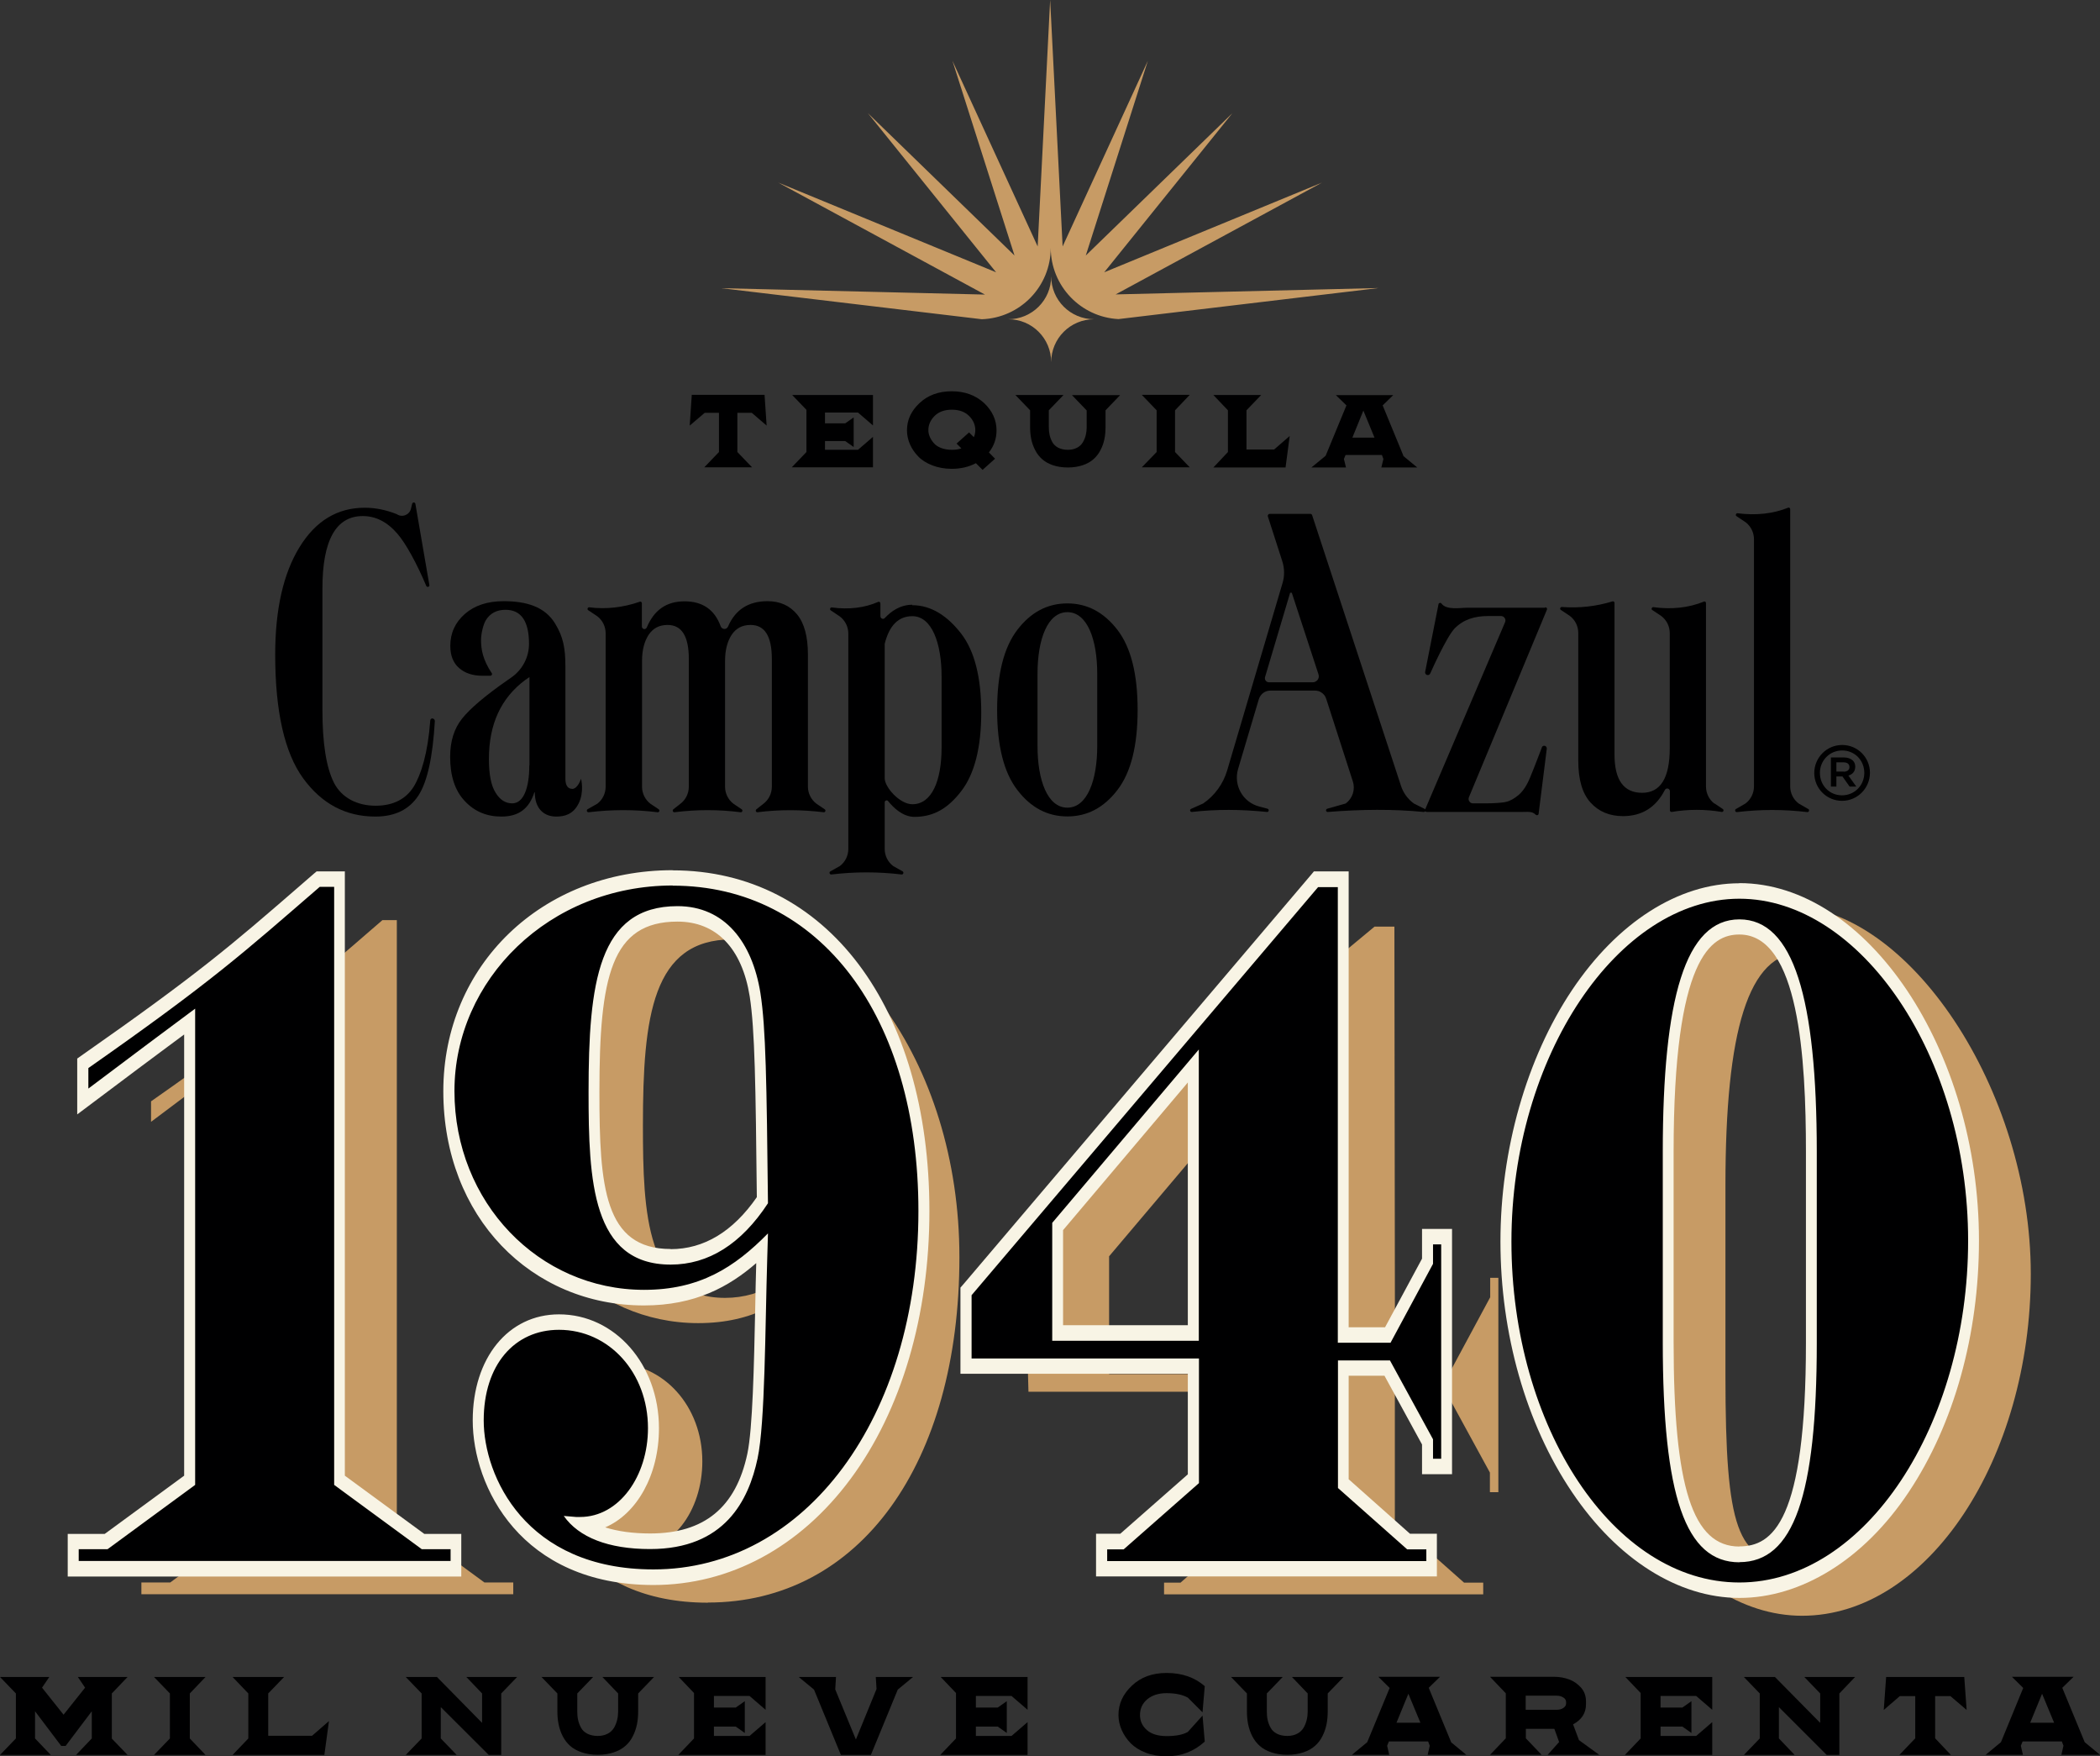
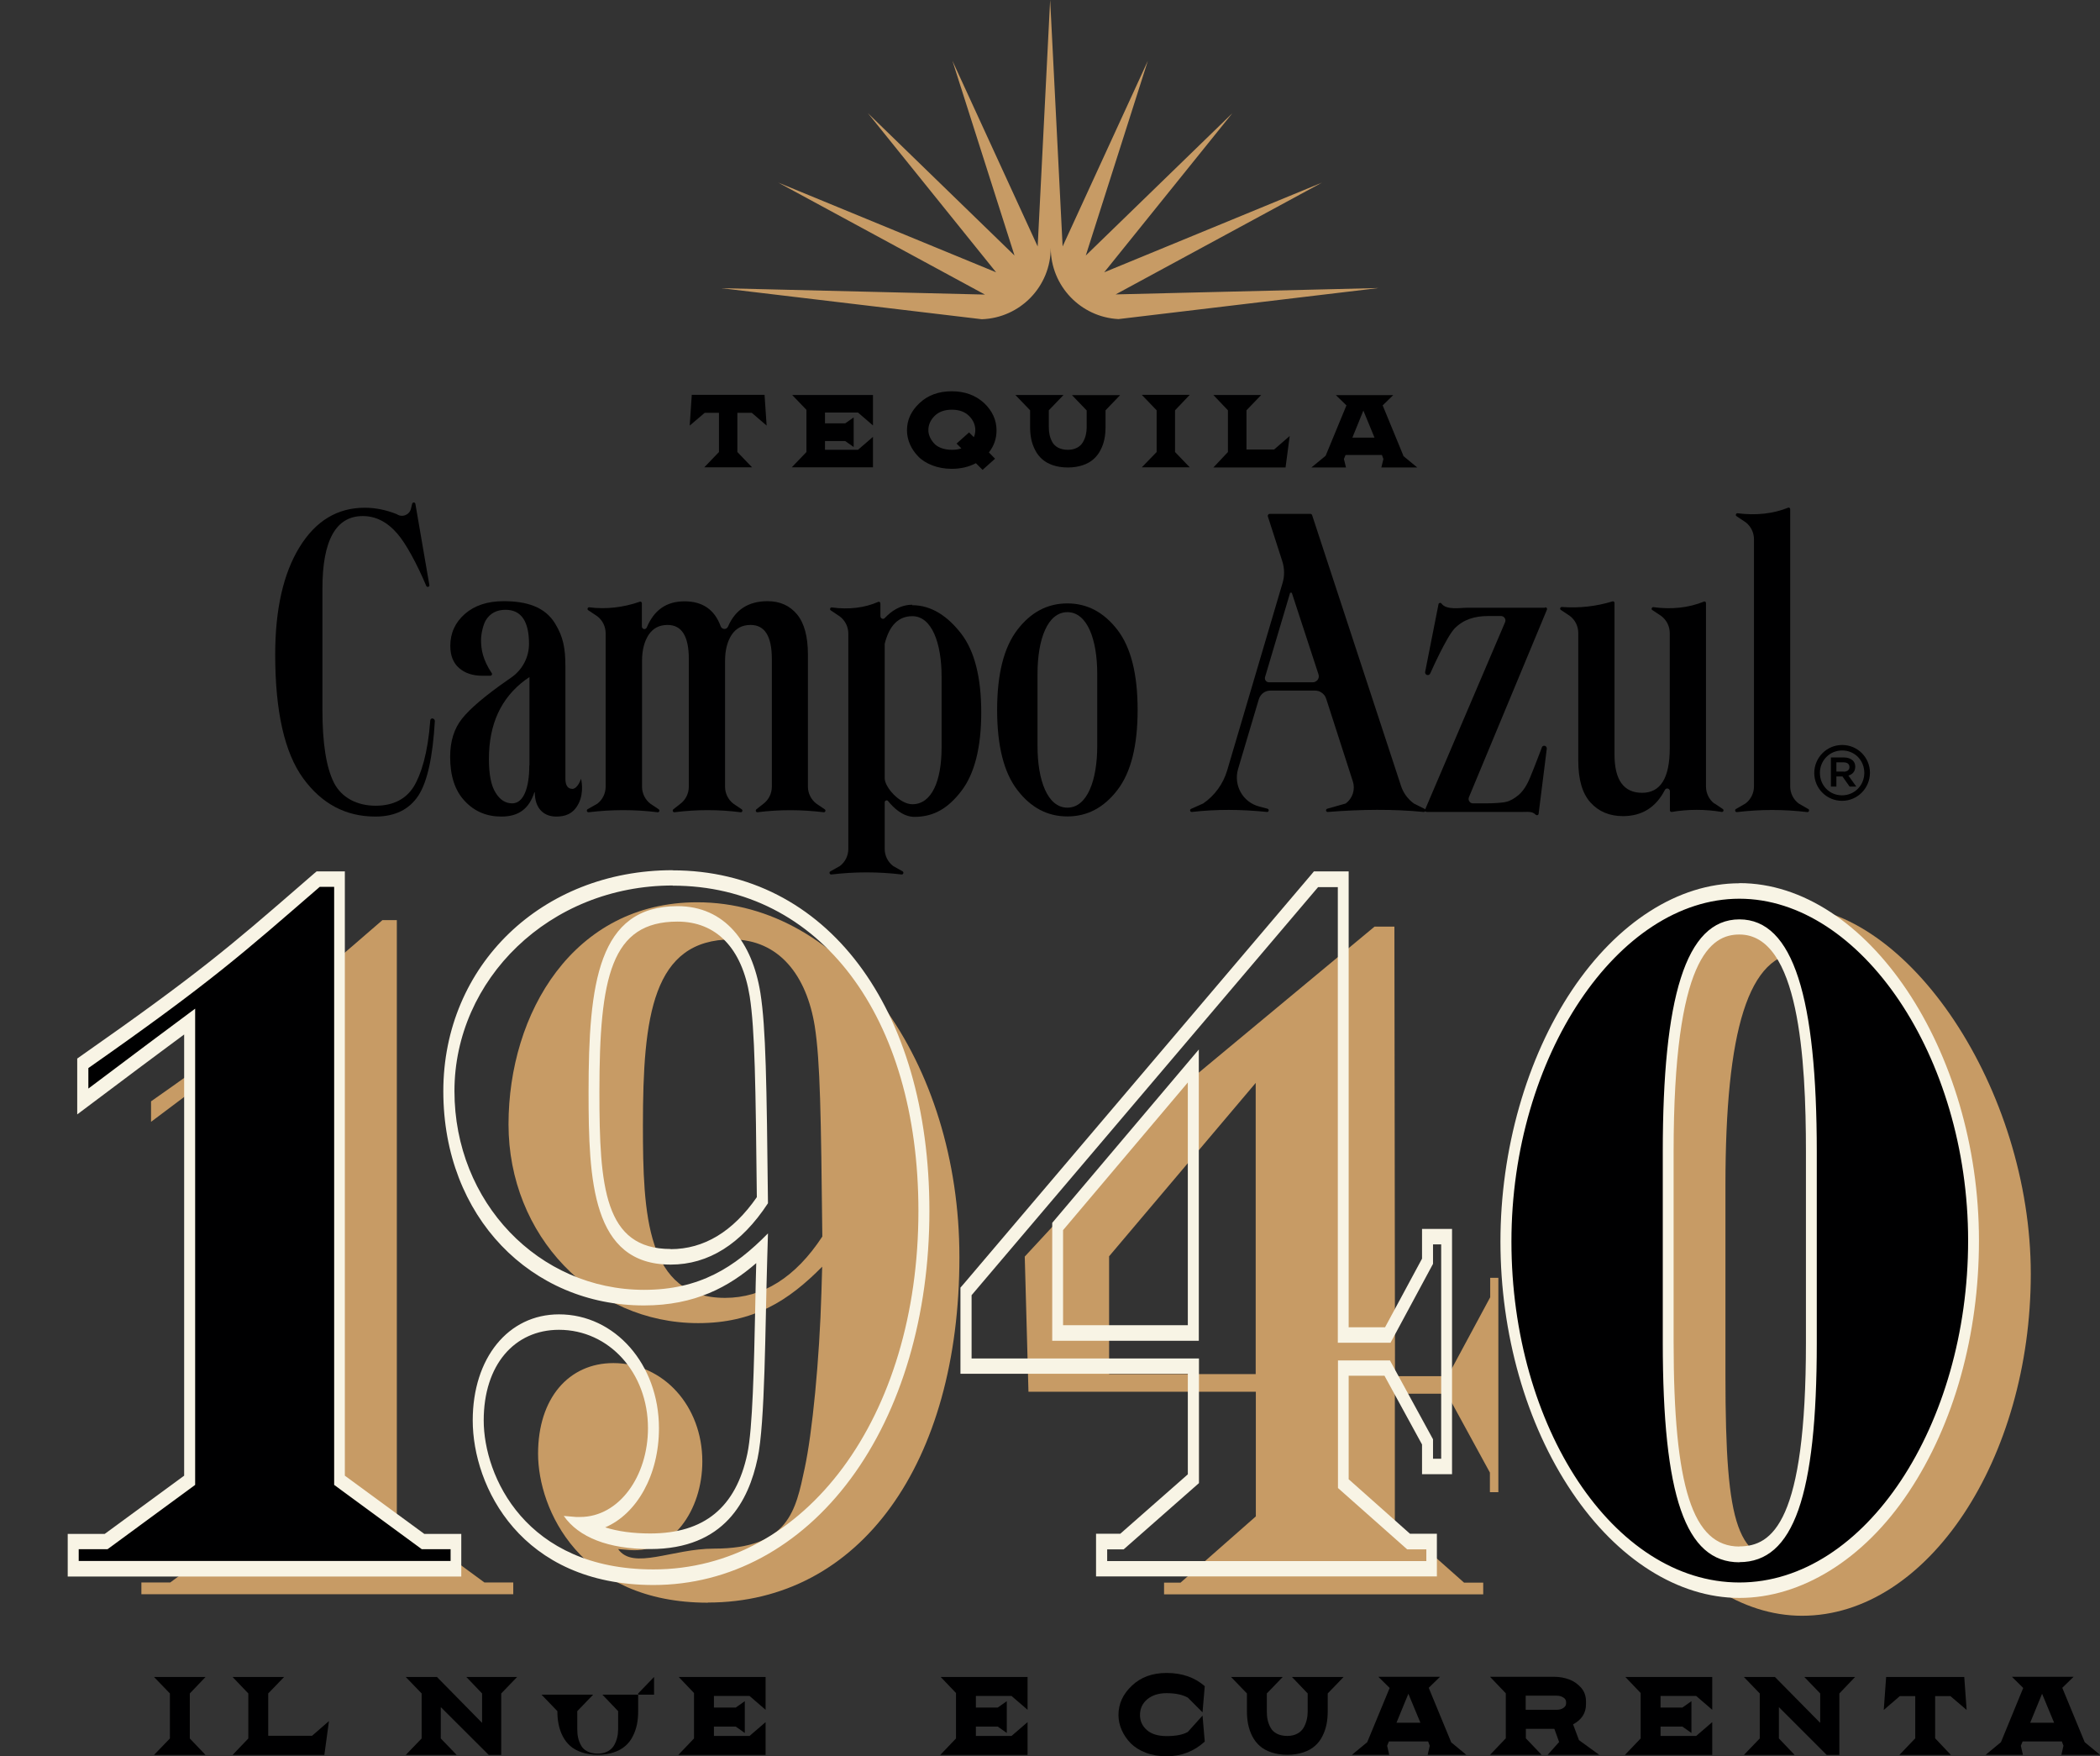
<svg xmlns="http://www.w3.org/2000/svg" id="Capa_2" data-name="Capa 2" viewBox="0 0 141.4 118.23">
  <rect x="0" y="0" width="141.4" height="118.23" fill="#333333" stroke="none" />
  <defs>
    <style>
      .cls-1 {
        fill: #000001;
      }

      .cls-2 {
        fill: #f8f4e5;
      }

      .cls-3 {
        fill: #c79b65;
      }
    </style>
  </defs>
  <g id="Capa_1-2" data-name="Capa 1">
    <g>
      <g>
        <path class="cls-3" d="M75.1,19.83l13.92-7.54-14.67,6.04,8.63-10.71-9.87,9.58,4.18-13.11-5.74,12.5-.84-16.6-.84,16.6-5.74-12.5,4.18,13.11-9.87-9.58,8.63,10.71-14.67-6.04,13.92,7.54-17.75-.43,17.54,2.09c2.58-.09,4.64-2.2,4.64-4.81,0,2.57,2.02,4.67,4.56,4.8l17.52-2.09-17.75.43Z" />
-         <path class="cls-3" d="M70.78,18.6c0,1.6-1.29,2.89-2.89,2.89,1.6,0,2.89,1.29,2.89,2.89,0-1.6,1.29-2.89,2.89-2.89-1.6,0-2.89-1.29-2.89-2.89" />
        <polygon class="cls-1" points="49.65 27.79 49.65 30.43 50.64 31.46 47.42 31.46 48.41 30.43 48.41 27.79 47.45 27.79 46.44 28.65 46.58 26.58 51.48 26.58 51.62 28.65 50.62 27.79 49.65 27.79" />
        <polygon class="cls-1" points="58.78 26.59 58.78 28.64 57.77 27.77 55.55 27.77 55.55 28.5 56.91 28.5 57.48 28.1 57.48 30.09 56.91 29.69 55.55 29.69 55.55 30.28 57.77 30.28 58.78 29.41 58.78 31.46 53.31 31.46 54.3 30.43 54.3 27.59 53.34 26.59 58.78 26.59" />
        <path class="cls-1" d="M66.58,30.45l.42.43-.84.75-.45-.45c-.47.25-1.01.38-1.63.38-.48,0-.91-.08-1.3-.23-.39-.15-.71-.35-.95-.6-.49-.5-.76-1.13-.76-1.76,0-.7.28-1.31.85-1.84.56-.53,1.29-.79,2.17-.79s1.6.27,2.17.79c.56.53.84,1.15.84,1.84,0,.56-.17,1.05-.51,1.48M64.73,30.18l-.32-.32.84-.75.32.32c.07-.15.1-.31.1-.48,0-.35-.14-.67-.42-.95-.28-.28-.67-.42-1.16-.42s-.88.14-1.16.42c-.28.28-.42.6-.42.95,0,.3.12.59.36.87.23.28.67.46,1.23.46.24,0,.46-.03.64-.1" />
        <path class="cls-1" d="M75.43,26.59l-.99,1.03v1.11c0,.59-.09,1.1-.34,1.57-.12.24-.28.44-.47.61-.38.34-.98.56-1.73.56s-1.35-.22-1.73-.56c-.19-.17-.35-.37-.47-.61-.25-.48-.34-.98-.34-1.57v-1.11l-.99-1.03h3.24l-.99,1.03v1.13c0,.38.06.68.23,1,.17.32.54.53,1.05.53.48,0,.84-.2,1.02-.52.18-.31.25-.65.25-1v-1.13l-.99-1.03h3.24Z" />
        <polygon class="cls-1" points="79.12 27.62 79.12 30.43 80.11 31.46 76.88 31.46 77.88 30.43 77.88 27.62 76.88 26.58 80.11 26.58 79.12 27.62" />
        <polygon class="cls-1" points="85.79 30.26 86.84 29.35 86.56 31.47 81.7 31.47 82.68 30.43 82.68 27.62 81.7 26.59 84.92 26.59 83.93 27.62 83.93 30.26 85.79 30.26" />
        <path class="cls-1" d="M94.47,30.68l.96.79h-2.42l.14-.57-.1-.27h-2.45l-.11.27.14.57h-2.33l.96-.79,1.4-3.39-.71-.69h3.86l-.71.69,1.4,3.4ZM91.06,29.46h1.49l-.75-1.82-.74,1.82Z" />
        <path class="cls-1" d="M29.13,48.36h-.01c-.08,0-.15.06-.15.15-.16,2.2-.62,3.64-1.11,4.44-.51.82-1.36,1.29-2.57,1.29s-2.29-.52-2.81-1.56c-.52-1.04-.77-2.67-.77-4.89v-8.17c0-3.25.91-4.88,2.72-4.88.86,0,1.64.39,2.32,1.18.56.63,1.34,2.06,1.95,3.52.05.12.24.07.21-.06l-.94-5.46c-.02-.12-.19-.13-.22,0l-.08.33c-.1.42-.6.61-.96.36-.73-.29-1.44-.43-2.15-.43-1.84,0-3.3.88-4.39,2.65-1.09,1.77-1.64,4.18-1.64,7.24,0,3.82.63,6.6,1.88,8.32,1.25,1.72,2.87,2.58,4.86,2.58,1.32,0,2.28-.47,2.9-1.41.6-.92.97-2.59,1.11-5.02,0-.09-.07-.17-.16-.17" />
        <path class="cls-1" d="M54.97,54.1c-.36-.27-.57-.7-.57-1.15v-8.89c0-1.2-.24-2.1-.73-2.7-.49-.59-1.15-.89-1.99-.89-1.28,0-2.17.57-2.66,1.71-.04.1-.14.16-.24.16-.11,0-.21-.07-.25-.17-.41-1.13-1.22-1.69-2.44-1.69s-2.05.59-2.54,1.76c-.03.06-.09.11-.16.11-.09,0-.17-.08-.17-.17v-1.57c0-.07-.06-.12-.12-.11-1.15.4-2.3.53-3.44.38-.1.01-.14.15-.05.2l.6.4c.36.27.57.7.57,1.15v10.33c0,.45-.21.88-.57,1.15l-.64.36c-.1.06-.06.21.06.21,1.56-.19,3.12-.19,4.66,0,.11,0,.15-.14.06-.2l-.55-.37c-.36-.27-.57-.7-.57-1.15v-8.46c0-.73.15-1.31.44-1.76.3-.45.72-.67,1.28-.67.96,0,1.43.77,1.43,2.29v8.6c0,.45-.21.88-.57,1.15l-.47.37c-.08.07-.04.2.07.2,1.49-.19,2.98-.19,4.47,0,.11,0,.15-.14.06-.2l-.55-.37c-.36-.27-.57-.7-.57-1.15v-8.46c0-.73.15-1.31.44-1.76.3-.45.72-.67,1.28-.67.96,0,1.43.77,1.43,2.29v8.6c0,.45-.21.88-.57,1.15l-.47.37c-.08.07-.04.2.07.2,1.47-.19,2.97-.18,4.47,0,.11,0,.15-.14.06-.2l-.55-.37Z" />
        <path class="cls-1" d="M71.87,40.62c-1.34,0-2.46.59-3.37,1.78-.91,1.19-1.36,2.98-1.36,5.39s.45,4.21,1.36,5.39c.91,1.19,2.03,1.78,3.37,1.78s2.46-.59,3.37-1.78c.91-1.18,1.36-2.98,1.36-5.39s-.45-4.21-1.36-5.39c-.91-1.18-2.03-1.78-3.37-1.78M73.88,50.23c0,2.29-.67,4.14-2.01,4.14s-2.01-1.85-2.01-4.14v-4.88c0-2.3.67-4.14,2.01-4.14s2.01,1.84,2.01,4.14v4.88Z" />
        <path class="cls-1" d="M61.43,40.71c-.83,0-1.44.46-1.81.85-.05.05-.09.1-.16.1-.1,0-.18-.08-.18-.18v-.86c0-.07-.06-.12-.13-.11-.93.41-1.98.54-3.16.38-.1.01-.14.15-.05.2l.61.41c.36.27.57.7.57,1.15v14.5c0,.45-.21.88-.57,1.15l-.64.36c-.1.06-.06.21.06.21,1.59-.19,3.17-.19,4.75,0,.11,0,.15-.15.06-.21l-.64-.36c-.36-.27-.57-.7-.57-1.15v-3.14c0-.12.16-.18.23-.08.33.41.97,1.06,1.77,1.06,1.31,0,2.27-.58,3.16-1.74.89-1.16,1.34-2.93,1.34-5.29s-.45-4.13-1.34-5.29c-.89-1.16-1.99-1.93-3.31-1.93M63.4,50.32c0,2.25-.66,3.82-1.97,3.82-.85,0-1.86-1.15-1.86-1.75v-9.05c.31-1.24.93-1.86,1.86-1.86h-.02s.02,0,.02,0c1.31,0,1.97,1.81,1.97,4.06v4.78Z" />
        <path class="cls-1" d="M104.03,40.91h-5.17c-.56,0-1.46.18-1.8-.28-.06-.08-.18-.05-.2.04l-.9,4.56c-.02.08.03.16.1.2.1.04.21,0,.25-.11,0,0,1.09-2.47,1.65-3.03.59-.59,1.33-.82,2.25-.82h.86c.08,0,.15.03.21.09.09.09.11.22.06.33l-5.38,12.6s-.02-.03-.04-.04l-.72-.36c-.41-.3-.72-.72-.87-1.2l-5.98-18.21c-.02-.06-.07-.09-.13-.09h-2.72c-.09,0-.16.09-.13.18l.97,3.01c.08.25.12.5.12.76,0,.24-.03.47-.1.7l-3.73,12.62c-.27.91-.84,1.7-1.62,2.23,0,0,0,0,0,0l-.81.36c-.11.05-.08.21.05.21,1.63-.19,3.32-.18,5.07,0,.13,0,.15-.19.02-.22l-.56-.15c-1.1-.29-1.73-1.42-1.42-2.51l1.4-4.71c.06-.19.18-.35.35-.46.13-.08.28-.12.43-.12h3c.14,0,.27.03.39.1.18.1.31.26.37.46l1.79,5.55c.18.55-.02,1.15-.48,1.49l-1.24.35c-.13.04-.1.22.03.22,2.25-.18,4.41-.2,6.47,0,.04,0,.07-.02.09-.05.02.03.05.05.23.05h6.21c.5,0,.75-.06,1,.18.07.07.19.04.2-.06l.55-4.38c0-.08-.03-.15-.1-.18-.1-.05-.22.01-.24.12,0,0-.55,1.45-.78,1.99-.22.54-.48.93-.77,1.18-.3.25-.58.41-.85.47-.27.07-.93.1-1.35.1h-.88c-.08,0-.16-.03-.21-.09-.09-.09-.11-.21-.06-.33l5.25-12.62c.03-.07-.02-.16-.1-.16M88.71,45.78c-.08.09-.19.15-.31.15h-2.96c-.09,0-.18-.05-.23-.13-.04-.07-.05-.14-.03-.22l1.69-5.68h.11l1.8,5.5c.04.13.02.27-.07.38" />
        <path class="cls-1" d="M115.44,54.1c-.36-.27-.57-.7-.57-1.15v-12.35c0-.07-.06-.12-.12-.11-1.05.43-2.2.55-3.44.38-.1.01-.14.15-.05.2l.6.4c.36.27.57.7.57,1.15v7.74c0,2.01-.62,3.01-1.86,3.01s-1.86-.86-1.86-2.58v-10.2c0-.07-.06-.12-.12-.11-1.11.34-2.25.47-3.44.38-.1.01-.14.15-.05.2l.6.4c.36.27.57.7.57,1.15v8.6c0,1.26.27,2.2.82,2.81.55.61,1.28.92,2.19.92,1.28,0,2.22-.59,2.82-1.76.03-.06.09-.1.16-.1.1,0,.18.08.18.18v1.29c0,.06.05.11.11.11,1.13-.19,2.26-.19,3.39,0,.11,0,.15-.14.06-.2l-.55-.37Z" />
        <path class="cls-1" d="M121.75,54.46l-.64-.37c-.36-.27-.57-.7-.57-1.15v-18.66c0-.07-.06-.12-.12-.11-1.04.42-2.19.54-3.44.38-.1.01-.14.15-.05.2l.6.4c.36.27.57.7.57,1.15v16.64c0,.45-.21.88-.57,1.15l-.64.37c-.1.06-.06.21.06.21,1.58-.19,3.17-.19,4.75,0,.11,0,.15-.15.06-.21" />
        <path class="cls-1" d="M38.52,53.1c-.24,0-.45-.16-.45-.69v-7.54c0-1.26-.15-2-.69-2.89-.69-1.14-1.94-1.51-3.47-1.51-1.09,0-1.96.29-2.61.86-.65.57-.98,1.29-.98,2.15,0,.65.2,1.15.59,1.49.39.34.91.52,1.56.52,0,0,.29,0,.55,0,.08,0,.14-.09.1-.16-.62-.93-.73-1.62-.73-2.25,0-.44.16-1.07.33-1.34.29-.46.73-.69,1.32-.69,1.05,0,1.58.77,1.58,2.29,0,.9-.44,1.74-1.18,2.26l-.26.18c-1.51,1.05-2.53,1.92-3.07,2.6-.54.68-.8,1.53-.8,2.57,0,1.28.32,2.27.98,2.97.65.7,1.47,1.05,2.47,1.05,1.19,0,1.87-.55,2.22-1.63h.03c0,1.12.64,1.63,1.44,1.63.55,0,1.14-.14,1.51-.88.4-.8.16-1.67.16-1.67,0,0-.2.69-.61.69M35.64,51.52c0,1.53-.39,2.56-1.15,2.56-.44,0-.81-.22-1.11-.7-.31-.48-.46-1.24-.46-2.29,0-2.33.81-4.1,2.44-5.31l.29-.2v5.94Z" />
-         <polygon class="cls-1" points="7.53 114 7.53 117.04 8.59 118.14 5.12 118.14 6.18 117.03 6.18 115.2 4.42 117.53 4.12 117.53 2.36 115.2 2.36 117.03 3.42 118.14 0 118.14 1.07 117.03 1.07 114 0 112.89 3.32 112.89 2.83 113.61 4.28 115.43 5.73 113.61 5.24 112.89 8.59 112.89 7.53 114" />
        <polygon class="cls-1" points="12.78 114 12.78 117.03 13.84 118.14 10.37 118.14 11.44 117.03 11.44 114 10.37 112.89 13.84 112.89 12.78 114" />
        <polygon class="cls-1" points="21.01 116.85 22.15 115.86 21.84 118.14 15.66 118.14 16.72 117.03 16.72 114 15.66 112.89 19.13 112.89 18.06 114 18.06 116.85 21.01 116.85" />
        <polygon class="cls-1" points="34.82 112.89 33.75 114 33.75 118.14 32.91 118.14 29.68 114.92 29.68 117.03 30.75 118.14 27.32 118.14 28.39 117.03 28.39 114 27.32 112.89 29.42 112.89 32.46 115.98 32.46 114 31.4 112.89 34.82 112.89" />
-         <path class="cls-1" d="M44.04,112.89l-1.07,1.11v1.19c0,.64-.1,1.18-.36,1.69-.13.26-.3.48-.5.65-.4.36-1.05.6-1.86.6s-1.45-.24-1.86-.6c-.2-.18-.37-.4-.5-.65-.26-.51-.36-1.06-.36-1.69v-1.19l-1.07-1.11h3.48l-1.07,1.11v1.22c0,.4.06.73.25,1.08.18.34.57.56,1.13.56.52,0,.9-.22,1.1-.56.19-.34.27-.7.27-1.08v-1.22l-1.06-1.11h3.48Z" />
+         <path class="cls-1" d="M44.04,112.89l-1.07,1.11v1.19c0,.64-.1,1.18-.36,1.69-.13.26-.3.48-.5.65-.4.36-1.05.6-1.86.6s-1.45-.24-1.86-.6c-.2-.18-.37-.4-.5-.65-.26-.51-.36-1.06-.36-1.69l-1.07-1.11h3.48l-1.07,1.11v1.22c0,.4.06.73.25,1.08.18.34.57.56,1.13.56.52,0,.9-.22,1.1-.56.19-.34.27-.7.27-1.08v-1.22l-1.06-1.11h3.48Z" />
        <polygon class="cls-1" points="51.55 112.89 51.55 115.1 50.47 114.17 48.07 114.17 48.07 114.95 49.54 114.95 50.15 114.52 50.15 116.66 49.54 116.23 48.07 116.23 48.07 116.86 50.47 116.86 51.55 115.93 51.55 118.14 45.67 118.14 46.73 117.03 46.73 113.97 45.7 112.89 51.55 112.89" />
-         <polygon class="cls-1" points="61.48 112.89 60.45 113.74 58.64 118.14 56.62 118.14 54.81 113.74 53.78 112.89 56.29 112.89 56.24 113.73 57.63 117.1 59.02 113.7 58.97 112.89 61.48 112.89" />
        <polygon class="cls-1" points="69.19 112.89 69.19 115.1 68.11 114.17 65.71 114.17 65.71 114.95 67.18 114.95 67.79 114.52 67.79 116.66 67.18 116.23 65.71 116.23 65.71 116.86 68.11 116.86 69.19 115.93 69.19 118.14 63.31 118.14 64.37 117.03 64.37 113.97 63.34 112.89 69.19 112.89" />
        <path class="cls-1" d="M80.97,115.48l.15,1.76c-.72.66-1.58.99-2.57.99-.51,0-.98-.08-1.4-.24-.42-.16-.76-.38-1.02-.64-.52-.54-.82-1.21-.82-1.9,0-.75.3-1.41.91-1.98.6-.57,1.38-.85,2.33-.85,1.04,0,1.9.3,2.57.89l-.15,1.76-.99-.99c-.36-.2-.84-.3-1.43-.3-.54,0-.97.14-1.3.41-.33.28-.49.63-.49,1.06,0,.4.15.74.46,1.01.3.27.75.41,1.33.41.62,0,1.1-.09,1.43-.28l.99-1.1Z" />
        <path class="cls-1" d="M90.47,112.89l-1.07,1.11v1.19c0,.64-.1,1.18-.36,1.69-.13.26-.3.48-.5.65-.4.36-1.05.6-1.86.6s-1.45-.24-1.86-.6c-.2-.18-.37-.4-.5-.65-.26-.51-.36-1.06-.36-1.69v-1.19l-1.07-1.11h3.48l-1.07,1.11v1.22c0,.4.06.73.25,1.08.18.34.57.56,1.13.56.52,0,.9-.22,1.1-.56.19-.34.27-.7.27-1.08v-1.22l-1.06-1.11h3.48Z" />
        <path class="cls-1" d="M97.7,117.28l1.03.85h-2.6l.14-.61-.11-.29h-2.64l-.12.29.14.61h-2.51l1.03-.85,1.51-3.65-.76-.75h4.15l-.76.74,1.51,3.66ZM94.04,115.97h1.6l-.81-1.95-.8,1.95Z" />
        <path class="cls-1" d="M106.3,117.13l1.38,1h-2.4v-.02s0,.02,0,.02h-1.07l.77-.86-.32-.89h-1.92v.64l1.06,1.11h-3.47l1.06-1.11v-3.03l-1.06-1.11h4.36c.32,0,.64.06.95.17.31.11.58.3.81.55.23.26.34.57.34.93v.2c0,.59-.29,1.04-.87,1.35l.39,1.04ZM102.73,114.16v.94h2.08c.18,0,.33-.04.45-.12.12-.08.19-.18.19-.31v-.09c0-.13-.06-.23-.19-.31-.12-.08-.27-.12-.45-.12h-2.08Z" />
        <polygon class="cls-1" points="115.29 112.89 115.29 115.1 114.21 114.17 111.81 114.17 111.81 114.95 113.28 114.95 113.89 114.52 113.89 116.66 113.28 116.23 111.81 116.23 111.81 116.86 114.21 116.86 115.29 115.93 115.29 118.14 109.41 118.14 110.47 117.03 110.47 113.97 109.44 112.89 115.29 112.89" />
        <polygon class="cls-1" points="124.91 112.89 123.85 114 123.85 118.14 123 118.14 119.78 114.92 119.78 117.03 120.84 118.14 117.42 118.14 118.49 117.03 118.49 114 117.42 112.89 119.51 112.89 122.56 115.98 122.56 114 121.49 112.89 124.91 112.89" />
        <polygon class="cls-1" points="130.3 114.18 130.3 117.02 131.36 118.14 127.89 118.14 128.96 117.02 128.96 114.18 127.92 114.18 126.84 115.11 127 112.89 132.26 112.89 132.42 115.11 131.33 114.18 130.3 114.18" />
        <path class="cls-1" d="M140.37,117.28l1.03.85h-2.6l.14-.61-.11-.29h-2.64l-.12.29.14.61h-2.51l1.03-.85,1.5-3.65-.76-.75h4.15l-.76.74,1.51,3.66ZM136.71,115.97h1.6l-.81-1.95-.8,1.95Z" />
      </g>
      <g>
        <path class="cls-1" d="M122.16,52.04h0c0-1.03.83-1.89,1.88-1.89s1.87.85,1.87,1.87h0c0,1.03-.83,1.89-1.88,1.89s-1.87-.85-1.87-1.87M125.53,52.03h0c0-.84-.64-1.51-1.49-1.51s-1.5.68-1.5,1.51h0c0,.84.64,1.51,1.49,1.51s1.5-.68,1.5-1.51M123.28,50.99h.88c.26,0,.46.08.6.21.1.1.16.24.16.41h0c0,.33-.19.52-.46.6l.53.74h-.45l-.48-.68h-.41v.68h-.37v-1.97ZM124.14,51.95c.24,0,.39-.12.39-.31h0c0-.21-.15-.32-.39-.32h-.49v.62h.49Z" />
        <path class="cls-3" d="M9.52,107.32v-.79h1.94l5.9-4.33v-32.06c-2.72,2.03-3.09,2.29-7.19,5.38v-1.38c8.34-5.84,10.42-7.74,15.58-12.2h.97v40.26l5.9,4.33h1.94v.79H9.52Z" />
        <path class="cls-3" d="M47.67,107.89c-8.62,0-11.44-6.29-11.44-10.03s2.07-6.1,5.07-6.1c3.37,0,5.99,2.89,5.99,6.62,0,3.34-2.07,6.16-4.84,5.97l-.83-.07c1.01,1.44,3.65-.03,6.46-.03,5.03,0,5.5-2.58,6.1-5.4.51-2.36,1-7.29,1.13-11.88l.05-1.7c-2.26,2.29-4.61,3.8-8.35,3.8-7.1,0-12.77-5.9-12.77-13.38s4.36-14.95,12.71-14.95c9.91,0,17.65,10.77,17.65,23.88,0,13.9-6.71,23.26-16.94,23.26M54.86,69.08c-.55-3.41-2.4-5.84-5.58-5.84-5.35,0-5.99,5.18-5.99,12.52,0,5.97.23,11.61,5.53,11.61,2.54,0,4.75-1.38,6.55-4.13-.09-8.13-.14-11.8-.51-14.16" />
        <path class="cls-3" d="M100.32,100.44v-1.31l-2.9-5.31h-3.5v8.59l4.66,4.13h1.29v.79h-21.49v-.79h1.11l5.07-4.46v-8.39h-15.31l-.25-9.1,10.63-11.48,12.92-10.73h1.34l.04,30.26h3.55l2.86-5.31v-1.31h.55v14.43h-.55ZM84.55,72.9l-9.87,11.67v7.93h9.87v-19.61Z" />
        <path class="cls-3" d="M121.34,108.77c-8.16,0-15.35-10.49-15.35-22.95s6.19-24.83,14.35-24.83,16.4,12.37,16.4,24.77-6.91,23.01-15.4,23.01M126.55,79.79c0-10.36-1.57-15.67-5.21-15.67s-5.16,5.31-5.16,15.67v12.79c0,10.36.81,12.56,4.45,12.56s5.93-2.2,5.93-12.5v-12.85Z" />
        <path class="cls-1" d="M4.93,105.61v-1.83h2.21l5.62-4.12v-30.88l-1.66,1.24c-1.2.9-2.29,1.7-5,3.74l-.54.4v-2.57l.2-.14c7.73-5.41,10.13-7.48,14.49-11.25l1.16-1h1.44v40.46l5.62,4.12h2.21v1.83H4.93Z" />
        <path class="cls-2" d="M22.5,59.7v40.26l5.9,4.33h1.94v.79H5.3v-.79h1.94l5.9-4.33v-32.06c-2.72,2.03-3.09,2.29-7.19,5.38v-1.38c8.34-5.84,10.42-7.74,15.58-12.2h.97ZM23.23,58.66h-1.91l-.18.15-1.06.92c-4.49,3.89-6.75,5.84-14.47,11.24l-.41.29v3.76l1.08-.81c2.71-2.04,3.79-2.84,5-3.74.35-.26.71-.53,1.12-.83v29.7l-5.35,3.92h-2.49v2.87h26.5v-2.87h-2.49l-5.35-3.92v-40.67Z" />
-         <path class="cls-1" d="M44,106.18c-8.66,0-11.8-6.31-11.8-10.55,0-3.9,2.24-6.62,5.44-6.62,3.57,0,6.36,3.14,6.36,7.14,0,3.58-2.09,6.4-4.79,6.5,1.07.73,2.61,1.11,4.56,1.11,3.82,0,6.07-1.87,6.89-5.73.38-1.75.47-6.08.55-9.9.03-1.19.05-2.35.08-3.42l.02-.66c-1.88,1.78-4.22,3.3-7.95,3.3-7.37,0-13.14-6.1-13.14-13.9,0-8.18,6.48-14.36,15.08-14.36,10.12,0,16.92,9.01,16.92,22.42s-7.83,24.65-18.21,24.65M45.62,61.52c-4.76,0-5.63,4.04-5.63,12,0,6.49.37,11.08,5.17,11.08,2.4,0,4.48-1.28,6.18-3.81-.09-7.66-.13-11.52-.5-13.85-.56-3.45-2.46-5.43-5.22-5.43" />
        <path class="cls-2" d="M45.29,59.62c9.91,0,16.55,8.79,16.55,21.9,0,13.9-7.61,24.13-17.84,24.13-8.62,0-11.43-6.29-11.43-10.03s2.07-6.1,5.07-6.1c3.37,0,5.99,2.89,5.99,6.62,0,3.23-1.94,5.98-4.57,5.98-.09,0-.18,0-.27,0l-.83-.07c1.01,1.44,3,2.23,5.81,2.23,5.03,0,6.64-3.28,7.24-6.1.51-2.36.51-8.85.65-13.44l.05-1.71c-2.26,2.3-4.61,3.8-8.34,3.8-7.1,0-12.77-5.9-12.77-13.38s6.36-13.84,14.71-13.84M45.16,85.13c2.54,0,4.75-1.38,6.55-4.13-.09-8.13-.14-11.8-.51-14.16-.55-3.41-2.4-5.84-5.58-5.84-5.35,0-5.99,5.18-5.99,12.52,0,5.97.23,11.61,5.53,11.61M45.29,58.58c-8.8,0-15.44,6.4-15.44,14.88s5.93,14.42,13.51,14.42c3.45,0,5.73-1.26,7.56-2.85-.03.97-.05,2.02-.07,3.08-.08,3.79-.17,8.08-.53,9.76-.77,3.61-2.9,5.36-6.54,5.36-1.16,0-2.18-.14-3.03-.41,2.13-.91,3.62-3.52,3.62-6.67,0-4.3-2.96-7.67-6.73-7.67-3.42,0-5.81,2.94-5.81,7.14,0,4.45,3.24,11.08,12.17,11.08,5.14,0,9.86-2.54,13.27-7.14,3.43-4.62,5.31-11.03,5.31-18.03,0-13.72-6.95-22.94-17.29-22.94M45.16,84.08c-4.47,0-4.8-4.18-4.8-10.56,0-7.78.79-11.48,5.26-11.48,2.61,0,4.34,1.79,4.86,5.03.35,2.24.4,6.04.48,13.52-1.61,2.32-3.56,3.5-5.81,3.5" />
-         <path class="cls-1" d="M74.17,105.59v-1.83h1.37l4.81-4.23v-7.58h-15.31v-5.03l23.57-27.75h1.84v30.69h3l2.67-4.97v-1.66h1.29v15.47h-1.29v-1.65l-2.72-4.97h-2.96v7.78l4.39,3.9h1.55v1.83h-22.22ZM80.35,89.73v-17.97l-9.13,10.8v7.17h9.13Z" />
        <path class="cls-2" d="M90.08,59.7v30.69h3.55l2.86-5.31v-1.31h.55v14.43h-.55v-1.31l-2.9-5.31h-3.5v8.59l4.66,4.13h1.29v.79h-21.49v-.79h1.11l5.07-4.46v-8.39h-15.31v-4.26l23.33-27.47h1.34ZM70.85,90.26h9.87v-19.61l-9.87,11.67v7.93M90.81,58.66h-2.34l-.2.24-23.33,27.47-.27.31v5.8h15.31v6.77l-4.55,4h-1.63v2.87h22.95v-2.87h-1.81l-4.13-3.67v-6.97h2.41l2.53,4.63v2h2.02v-16.51h-2.02v2l-2.49,4.62h-2.45v-30.69ZM71.58,82.81l8.4-9.94v16.34h-8.4v-6.4Z" />
        <path class="cls-1" d="M117.12,107.05c-8.52,0-15.72-10.75-15.72-23.47s7.35-23.6,15.72-23.6,15.77,11,15.77,23.54-7.07,23.54-15.77,23.54M117.12,62.4c-3.27,0-4.8,4.81-4.8,15.15v12.79c0,12.6,2.43,14.3,4.8,14.3,3.39,0,4.84-4.26,4.84-14.23v-12.85c0-10.34-1.54-15.15-4.84-15.15" />
        <path class="cls-2" d="M117.12,60.5c8.16,0,15.4,10.62,15.4,23.01s-6.92,23.02-15.4,23.02-15.35-10.49-15.35-22.95,7.19-23.08,15.35-23.08M117.12,105.16c3.64,0,5.21-4.46,5.21-14.75v-12.85c0-10.36-1.57-15.67-5.21-15.67s-5.16,5.31-5.16,15.67v12.79c0,10.36,1.52,14.82,5.16,14.82M117.12,59.46c-4.1,0-8.21,2.62-11.27,7.19-3.06,4.58-4.82,10.75-4.82,16.93s1.71,12.26,4.82,16.87c3.05,4.53,7.16,7.12,11.27,7.12s8.35-2.53,11.41-7.14c3.04-4.57,4.72-10.58,4.72-16.92,0-12.82-7.54-24.06-16.13-24.06M117.12,104.11c-3.15,0-4.43-3.99-4.43-13.78v-12.79c0-13.11,2.53-14.63,4.43-14.63,4.01,0,4.48,8.35,4.48,14.63v12.85c0,12.08-2.26,13.71-4.48,13.71" />
      </g>
    </g>
  </g>
</svg>